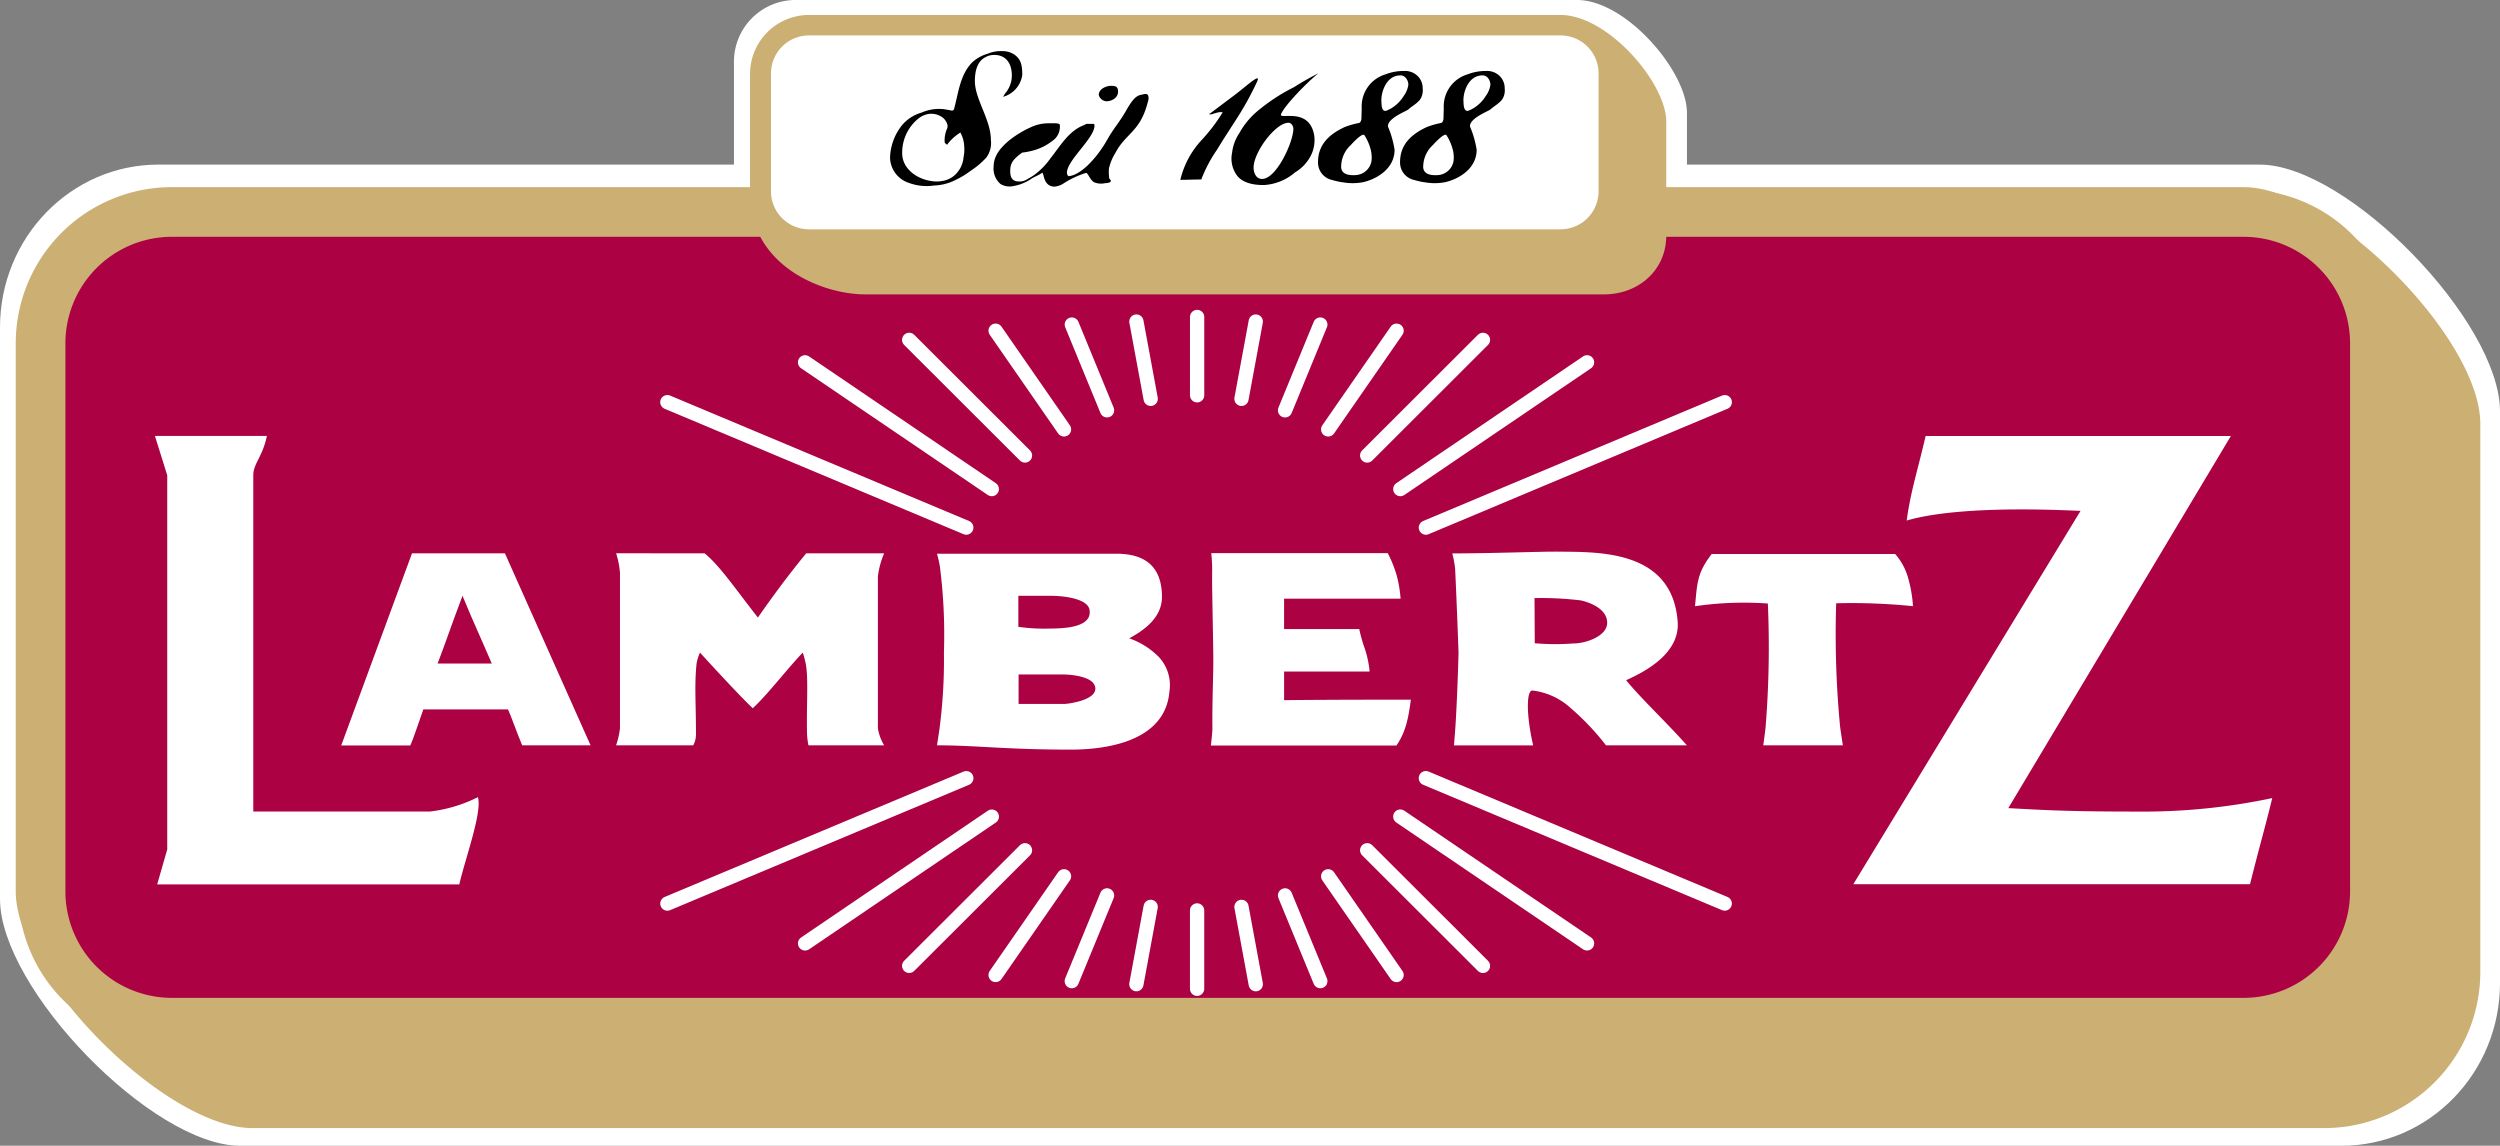
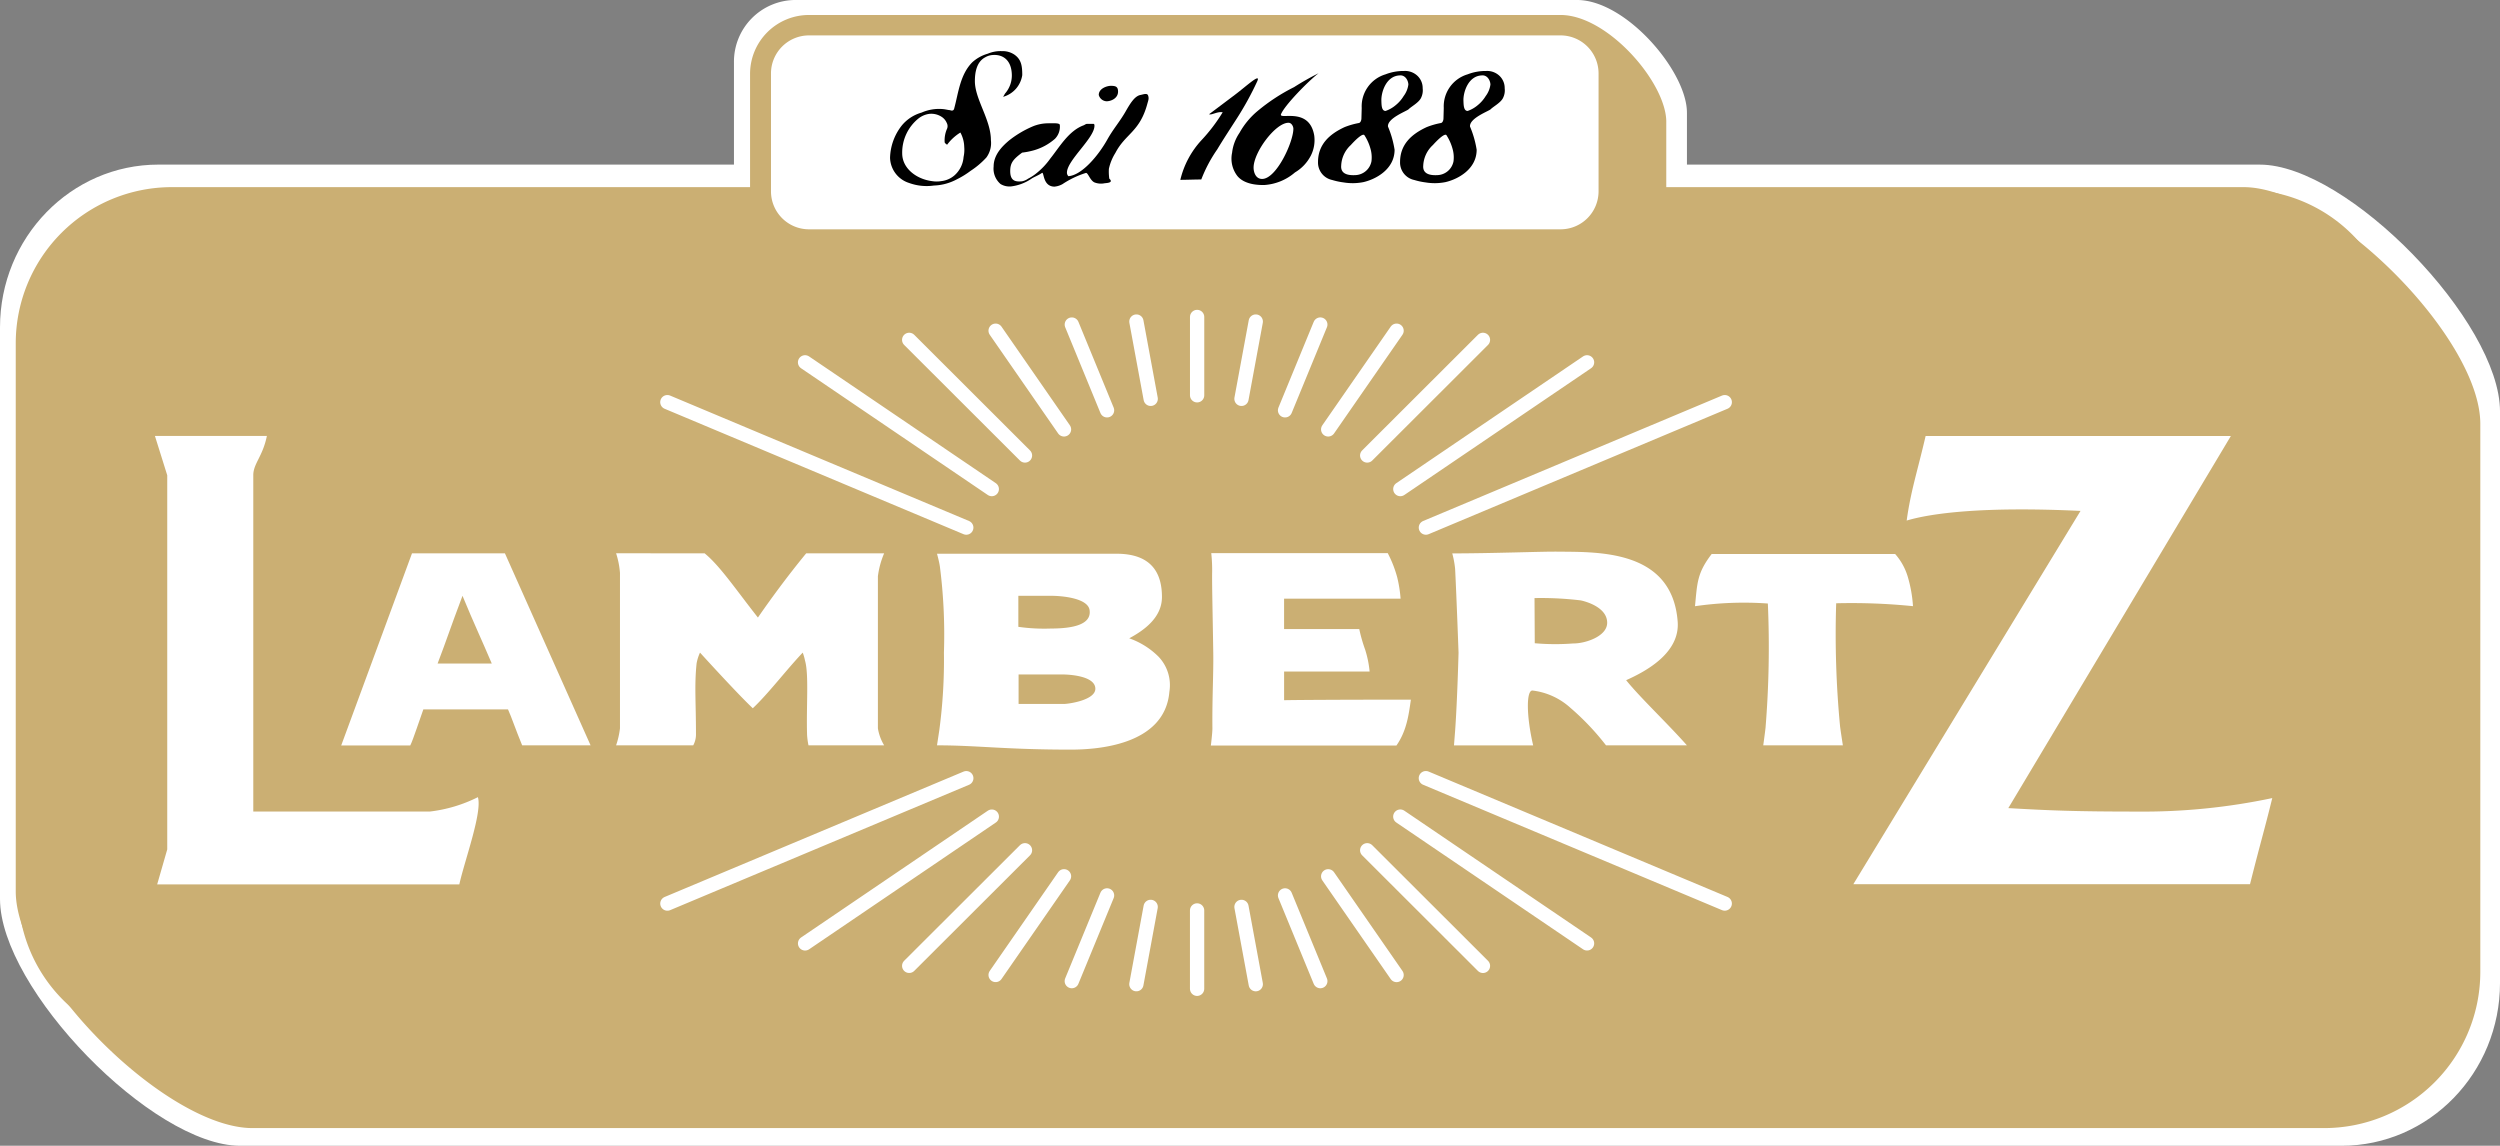
<svg xmlns="http://www.w3.org/2000/svg" width="350" height="160.405" viewBox="0 0 350 160.405">
  <rect x="0" y="0" width="350" height="160.405" fill="#808080" stroke="none" />
  <g id="layer1" transform="translate(250.229 -28.661)">
    <path id="path9408" d="M325.194,46.55V63.314c0,5.243-4.179,8.689-9.04,8.689H208.533c-6.334,0-16.757-4.287-16.757-14.816V39.478a8.634,8.634,0,0,1,8.577-8.689H309.8c6.874,0,15.392,10.012,15.392,15.76" transform="translate(-339.251 -2.129)" fill="#fff" />
    <path id="path9394" d="M68.384,133.884c12.25,0,33.623,21.964,33.623,34.555v80.006c0,12.591-9.933,22.8-22.184,22.8h-294.2c-12.249,0-33.617-21.964-33.617-34.555V156.681c0-12.591,9.928-22.8,22.183-22.8Z" transform="translate(-2.235 -82.176)" fill="#fff" />
    <path id="path9394-2" data-name="path9394" d="M63.9,133.884c12.077,0,33.146,21.064,33.146,33.14v76.73a21.867,21.867,0,0,1-21.869,21.863H-214.853c-12.076,0-33.14-21.064-33.14-33.14v-76.73a21.863,21.863,0,0,1,21.869-21.863Z" transform="translate(-0.032 -79.024)" fill="#cbaf73" />
-     <path id="path9404" d="M-214.171,149.483A18.217,18.217,0,0,0-232.393,167.7v76.73a18.217,18.217,0,0,0,18.222,18.217H75.855A18.217,18.217,0,0,0,94.073,244.43V167.7a18.217,18.217,0,0,0-18.218-18.217Z" transform="translate(-11.985 -90.977)" fill="#ac0143" />
    <path id="path9406" d="M-214.171,149.483A18.217,18.217,0,0,0-232.393,167.7v76.73a18.217,18.217,0,0,0,18.222,18.217H75.855A18.217,18.217,0,0,0,94.073,244.43V167.7a18.217,18.217,0,0,0-18.218-18.217Z" transform="translate(-11.985 -90.977)" fill="none" stroke="#cbaf73" stroke-miterlimit="3.864" stroke-width="6.616" />
    <path id="path9408-2" data-name="path9408" d="M320.045,45.747V61.658c0,4.976-4.018,8.246-8.692,8.246H207.887c-6.089,0-16.111-4.069-16.111-14.062V39.036a8.247,8.247,0,0,1,8.246-8.247H305.247c6.609,0,14.8,9.5,14.8,14.958" transform="translate(-336.996 -0.03)" fill="#cbaf73" />
    <path id="path9410" d="M209.618,43A5.326,5.326,0,0,0,204.3,48.32V64.83a5.321,5.321,0,0,0,5.319,5.319H314.842a5.321,5.321,0,0,0,5.319-5.319V48.32A5.326,5.326,0,0,0,314.842,43Z" transform="translate(-346.591 -9.383)" fill="#fff" />
    <path id="path9412" d="M543.444,64.927c-1.992,0-2.694,2.38-2.659,3.51.017.633.017,1.467.588,1.467a4.472,4.472,0,0,0,1.444-.833,4.915,4.915,0,0,0,1.084-1.25,3.427,3.427,0,0,0,.662-1.6c0-.462-.337-1.3-1.119-1.3M538.411,73.3c-.24-.337-1.29.691-1.9,1.37a4.147,4.147,0,0,0-1.353,2.9c-.109,1.393,1.432,1.353,2.077,1.313a2.379,2.379,0,0,0,2.163-1.935,4.43,4.43,0,0,0-.086-1.552,6.831,6.831,0,0,0-.9-2.095m5.564-8.994a2.52,2.52,0,0,1,1.729.565,2.351,2.351,0,0,1,.862,1.86,2.383,2.383,0,0,1-.263,1.41c-.36.645-1.33,1.141-1.707,1.524-.234.251-3,1.244-2.888,2.425a13.987,13.987,0,0,1,.925,3.241c0,2.757-2.665,4.149-4.372,4.537a7.7,7.7,0,0,1-2.773.04,9.553,9.553,0,0,1-1.6-.342,2.49,2.49,0,0,1-1.975-2.5c0-2.437,1.547-3.892,3.721-4.9a10.6,10.6,0,0,1,2.015-.576c.251-.068.342-.445.342-.639l.04-1.467a4.675,4.675,0,0,1,3.338-4.708,6.912,6.912,0,0,1,2.6-.468" transform="translate(-597.621 -25.71)" />
    <path id="path9414" d="M457.167,70.981c1.552-1.176,3.647-3.127,3.036-1.8a43.012,43.012,0,0,1-2.962,5.359c-.907,1.415-1.741,2.677-2.62,4.137a19.824,19.824,0,0,0-2.237,4.217c-.965,0-2.095.051-2.933.051a12.412,12.412,0,0,1,2.967-5.559,23.633,23.633,0,0,0,2.962-3.9c-.719-.148-1.592.445-1.9.268,0,0,2.277-1.706,3.687-2.774" transform="translate(-534.434 -29.105)" />
    <path id="path9416" d="M488.193,72.609c-1.82,0-4.885,4.126-4.885,6.283,0,.616.28,1.581,1.193,1.581,2.009,0,4.377-5.176,4.377-7.025,0-.308-.24-.839-.685-.839m4.217-6.934c-1.37,1.027-4.765,4.486-5.262,5.735-.342.856,3.966-1.1,4.651,2.985a4.8,4.8,0,0,1-.457,2.774,5.814,5.814,0,0,1-2.237,2.391,7.29,7.29,0,0,1-4.292,1.763c-.9.017-2.8-.063-3.784-1.273a3.982,3.982,0,0,1-.73-3.247,6.187,6.187,0,0,1,1.039-2.785,10.8,10.8,0,0,1,2.5-3.03,26.3,26.3,0,0,1,5.136-3.367,37.959,37.959,0,0,1,3.435-1.946" transform="translate(-558.035 -26.761)" />
    <path id="path9418" d="M281.008,61.217a3.146,3.146,0,0,0-1.364.588,6.133,6.133,0,0,0-2.334,4.925c0,2.1,1.98,3.612,4.189,3.892a3.95,3.95,0,0,0,1.3-.006,3.379,3.379,0,0,0,1.826-.8,3.811,3.811,0,0,0,1.278-2.58,4.655,4.655,0,0,0,.091-1.41,4.427,4.427,0,0,0-.537-2.009,6.6,6.6,0,0,0-1.86,1.707s-.308-.188-.342-.342a4.046,4.046,0,0,1,.3-1.821.943.943,0,0,0,0-.873,1.9,1.9,0,0,0-.793-.913,2.654,2.654,0,0,0-1.752-.36m10.255-8.794a2.942,2.942,0,0,1,1.729.474c1,.685,1.124,1.609,1.124,2.882a3.729,3.729,0,0,1-2.677,3.042l.263-.457a3.85,3.85,0,0,0,.947-2.819c-.108-1.849-1.216-2.682-2.66-2.58a2.323,2.323,0,0,0-1.056.32c-1.256.662-1.45,2.226-1.45,3.344,0,2.522,2.243,5.387,2.243,8.247a3.419,3.419,0,0,1-.628,2.431,11.416,11.416,0,0,1-2.2,1.866,12.07,12.07,0,0,1-1.9,1.176,7.483,7.483,0,0,1-1.86.708,7.629,7.629,0,0,1-1.4.183,7.178,7.178,0,0,1-3.476-.365,3.805,3.805,0,0,1-2.654-3.527,7.614,7.614,0,0,1,1.643-4.514,5.542,5.542,0,0,1,2.774-1.809,6.068,6.068,0,0,1,2.956-.491c.394.029.8.148.993.148.057,0,.531.268.628-.285.571-2.112.81-4.685,2.505-6.4a5.434,5.434,0,0,1,2.18-1.216,4.629,4.629,0,0,1,1.974-.36" transform="translate(-401.231 -16.601)" />
    <path id="path9420" d="M358.185,78.233c.411-.08.93-.3,1.061.074.154.439.029.668-.108,1.176-1.067,3.938-3.059,4.149-4.468,6.86a6.938,6.938,0,0,0-.913,2.237,7.2,7.2,0,0,0,.057,1.364c.628.576-.285.611-.662.651a2.51,2.51,0,0,1-1.4-.114c-.645-.28-.913-1.4-1.216-1.33a12.807,12.807,0,0,0-3.264,1.558,2.787,2.787,0,0,1-1.164.36c-1.649-.057-1.4-2.14-1.723-1.918-.451.314-1.022.531-1.4.759a6.457,6.457,0,0,1-2.893,1.124,2.416,2.416,0,0,1-1.5-.331,2.833,2.833,0,0,1-.97-2.448c0-1.746,1.358-2.956,2.128-3.624a14.415,14.415,0,0,1,3.379-2.009,5.688,5.688,0,0,1,2.169-.422c.628.006,1.546-.08,1.592.228a2.43,2.43,0,0,1-.679,1.94,7.662,7.662,0,0,1-2.916,1.6,10.655,10.655,0,0,1-1.684.337c-1.216.913-1.667,1.4-1.667,2.585,0,1.438.793,1.507,1.644,1.433a2.216,2.216,0,0,0,.862-.371,6.782,6.782,0,0,0,1.216-.8,9.979,9.979,0,0,0,1.877-2c1.307-1.632,2.585-3.9,4.674-4.668.148-.051.3-.205.491-.205h.93c.086.091.1.074.1.268,0,1.729-3.852,4.84-3.852,6.557a.685.685,0,0,0,.205.5c1.889-.137,4.195-2.888,5.445-5.125.868-1.547,1.752-2.505,2.585-3.972.708-1.238,1.29-2.129,2.072-2.277" transform="translate(-448.743 -36.277)" />
    <path id="path9422" d="M592.593,64.927c-2,0-2.7,2.38-2.665,3.51.023.633.023,1.467.594,1.467a4.463,4.463,0,0,0,1.438-.833,4.92,4.92,0,0,0,1.084-1.25,3.427,3.427,0,0,0,.662-1.6c0-.462-.337-1.3-1.113-1.3M587.559,73.3c-.245-.337-1.29.691-1.9,1.37a4.154,4.154,0,0,0-1.359,2.9c-.108,1.393,1.433,1.353,2.083,1.313a2.379,2.379,0,0,0,2.157-1.935,4.3,4.3,0,0,0-.086-1.552,6.847,6.847,0,0,0-.9-2.095m5.559-8.994a2.512,2.512,0,0,1,1.729.565,2.351,2.351,0,0,1,.862,1.86,2.379,2.379,0,0,1-.262,1.41c-.354.645-1.324,1.141-1.7,1.524-.24.251-3,1.244-2.893,2.425a13.925,13.925,0,0,1,.93,3.241c0,2.757-2.671,4.149-4.377,4.537a7.7,7.7,0,0,1-2.774.04,9.478,9.478,0,0,1-1.592-.342,2.494,2.494,0,0,1-1.98-2.5c0-2.437,1.547-3.892,3.727-4.9a10.576,10.576,0,0,1,2.009-.576c.257-.068.342-.445.342-.639l.04-1.467a4.674,4.674,0,0,1,3.344-4.708,6.9,6.9,0,0,1,2.6-.468" transform="translate(-635.276 -25.71)" />
    <path id="path9424" d="M402.32,73.218c.668,0,1,.12,1,.81,0,.925-.953,1.353-1.621,1.353a1.191,1.191,0,0,1-1.079-.885c0-.9,1.136-1.278,1.7-1.278" transform="translate(-497.022 -32.541)" />
    <path id="path9428" d="M184.092,241.126l-41.849-17.56m45.421,12.167L161.521,217.99m30.789,13.04L176.1,214.845m21.675,12.532L188.2,213.561M203.8,224.707,198.867,212.7m11.043,10.4-2-10.82m8.5,10.324V211.638m32.027,29.488,41.843-17.56m-45.422,12.167L271,217.99M240.22,231.03l16.208-16.185m-21.669,12.532,9.576-13.817M228.72,224.707l4.937-12.007M222.62,223.1l2-10.82m-40.525,63.929-41.849,17.554m45.421-12.173-26.143,17.749M192.31,286.3,176.1,302.481m21.675-12.538L188.2,303.759M203.8,292.62l-4.937,12m11.043-10.392-2,10.82m8.5-10.324v10.969m32.027-29.488,41.843,17.554m-45.422-12.173L271,299.336M240.22,286.3l16.208,16.185m-21.669-12.538,9.576,13.817M228.72,292.62l4.937,12M222.62,294.229l2,10.82" transform="translate(-299.042 -138.602)" fill="none" stroke="#fff" stroke-linecap="round" stroke-linejoin="round" stroke-miterlimit="3.864" stroke-width="2" />
    <path id="path9430" d="M-164.648,282.874h15.677c-.582,2.859-1.86,3.829-1.906,5.433v47.156h24.711a20.2,20.2,0,0,0,6.734-2.015c.645,2.089-1.843,8.823-2.6,12.213h-42.3l1.41-4.9V288.387Z" transform="translate(-63.893 -193.185)" fill="#fff" />
    <path id="path9432" d="M-36.1,359.147c-1.849,4.9-2.1,5.844-3.487,9.485h7.585c-1.455-3.43-2.511-5.627-4.1-9.485m-7.071-5.941h13.012l11.99,26.874H-27.75c-.953-2.311-1.455-3.869-1.98-5.028H-41.583c-.377,1-1.432,4.275-1.832,5.051h-9.668Z" transform="translate(-149.378 -247.075)" fill="#fff" />
    <path id="path9434" d="M111.531,353.158l12.4.011c2.168,1.764,4.5,5.245,7.459,8.988,1.684-2.442,4.075-5.724,6.757-8.988H149.06a11.916,11.916,0,0,0-.873,3.213v21.287a6.626,6.626,0,0,0,.873,2.374H138.468a10.559,10.559,0,0,1-.194-1.41c-.131-3.938.274-8.515-.291-10.444a6.988,6.988,0,0,0-.32-1.124c-2.346,2.477-4.834,5.77-6.991,7.79-2.151-2.02-7.39-7.79-7.39-7.79a6.185,6.185,0,0,0-.479,1.524c-.32,3.133-.086,5.382-.086,9.885a3.178,3.178,0,0,1-.382,1.569h-10.8a11.5,11.5,0,0,0,.542-2.374V355.9a11.888,11.888,0,0,0-.542-2.739" transform="translate(-275.51 -247.039)" fill="#fff" />
    <path id="path9436" d="M315.1,359.3v4.343a25.562,25.562,0,0,0,4.52.24c3.213,0,5.73-.582,5.456-2.574-.228-1.683-3.852-2.009-5.376-2.009Zm.034,11.009v4.132h6.329c.645,0,4.417-.519,4.417-2.129,0-2-4.5-2-4.5-2Zm-11.425-16.9h25.145c5.142,0,6.352,3,6.352,6.055,0,2.882-2.494,4.663-4.583,5.787a10.909,10.909,0,0,1,4.1,2.568,5.769,5.769,0,0,1,1.524,4.9c-.639,7.63-10.438,8.115-13.816,8.115-9.154,0-13.1-.6-18.719-.6l.325-2.134a74.014,74.014,0,0,0,.645-10.843,75.16,75.16,0,0,0-.565-12.047c-.1-.713-.405-1.8-.405-1.8" transform="translate(-422.761 -247.226)" fill="#fff" />
    <path id="path9438" d="M467.793,353.084H492.5a16.583,16.583,0,0,1,1.33,3.4,18.23,18.23,0,0,1,.468,2.973h-16.31v4.252h10.524a21.75,21.75,0,0,0,.828,2.893,14.659,14.659,0,0,1,.622,3.053H477.991v4.018c1.7-.04,9.074-.08,17.749-.08-.314,2.249-.622,4.412-2.02,6.42H467.736s.223-1.775.217-2.4c-.04-4.366.166-7.687.12-10.6-.091-5.9-.177-9.16-.16-11.089a21.818,21.818,0,0,0-.12-2.836" transform="translate(-548.445 -246.982)" fill="#fff" />
    <path id="path9440" d="M630.3,358.984a46.5,46.5,0,0,0-6.477-.325l.034,6.323a32.769,32.769,0,0,0,5.4.029c1.6.023,4.737-.964,4.737-2.893.006-2.414-3.692-3.133-3.692-3.133m-3.7-6.831c5.621.086,16.476-.548,17.263,9.8.331,4.343-4.326,6.911-7.214,8.2,1.866,2.345,5.867,6.123,8.509,9.125H633.834a35.57,35.57,0,0,0-5-5.267,9.6,9.6,0,0,0-5.279-2.409c-.9-.086-.89,3.533.08,7.682H612.547l.16-2.06c.308-4.252.479-10.923.479-10.923s-.263-7.39-.479-11.728a13.219,13.219,0,0,0-.4-2.169c5.359,0,12.692-.268,14.3-.245" transform="translate(-659.219 -246.267)" fill="#fff" />
    <path id="path9442" d="M759.988,353.6h25.7a8.431,8.431,0,0,1,1.769,3.2,18.606,18.606,0,0,1,.725,4.1,85.408,85.408,0,0,0-10.752-.405,135.708,135.708,0,0,0,.548,17.275c.137,1.016.388,2.614.388,2.614H767.219s.211-1.5.32-2.46a139.743,139.743,0,0,0,.325-17.395,47.44,47.44,0,0,0-10.2.377c.32-3.293.291-4.634,2.328-7.3" transform="translate(-770.593 -247.375)" fill="#fff" />
    <path id="path9444" d="M862.627,282.9H905.36L874.2,335c5.621.325,9.314.485,17.987.485a87.251,87.251,0,0,0,18.966-1.889c-1.131,4.617-1.611,6.067-3.116,12.059H852.5l31.81-52.264c-13.657-.645-20.887.32-24.34,1.352.565-4.12,1.524-6.974,2.654-11.842" transform="translate(-843.265 -193.203)" fill="#fff" />
  </g>
</svg>